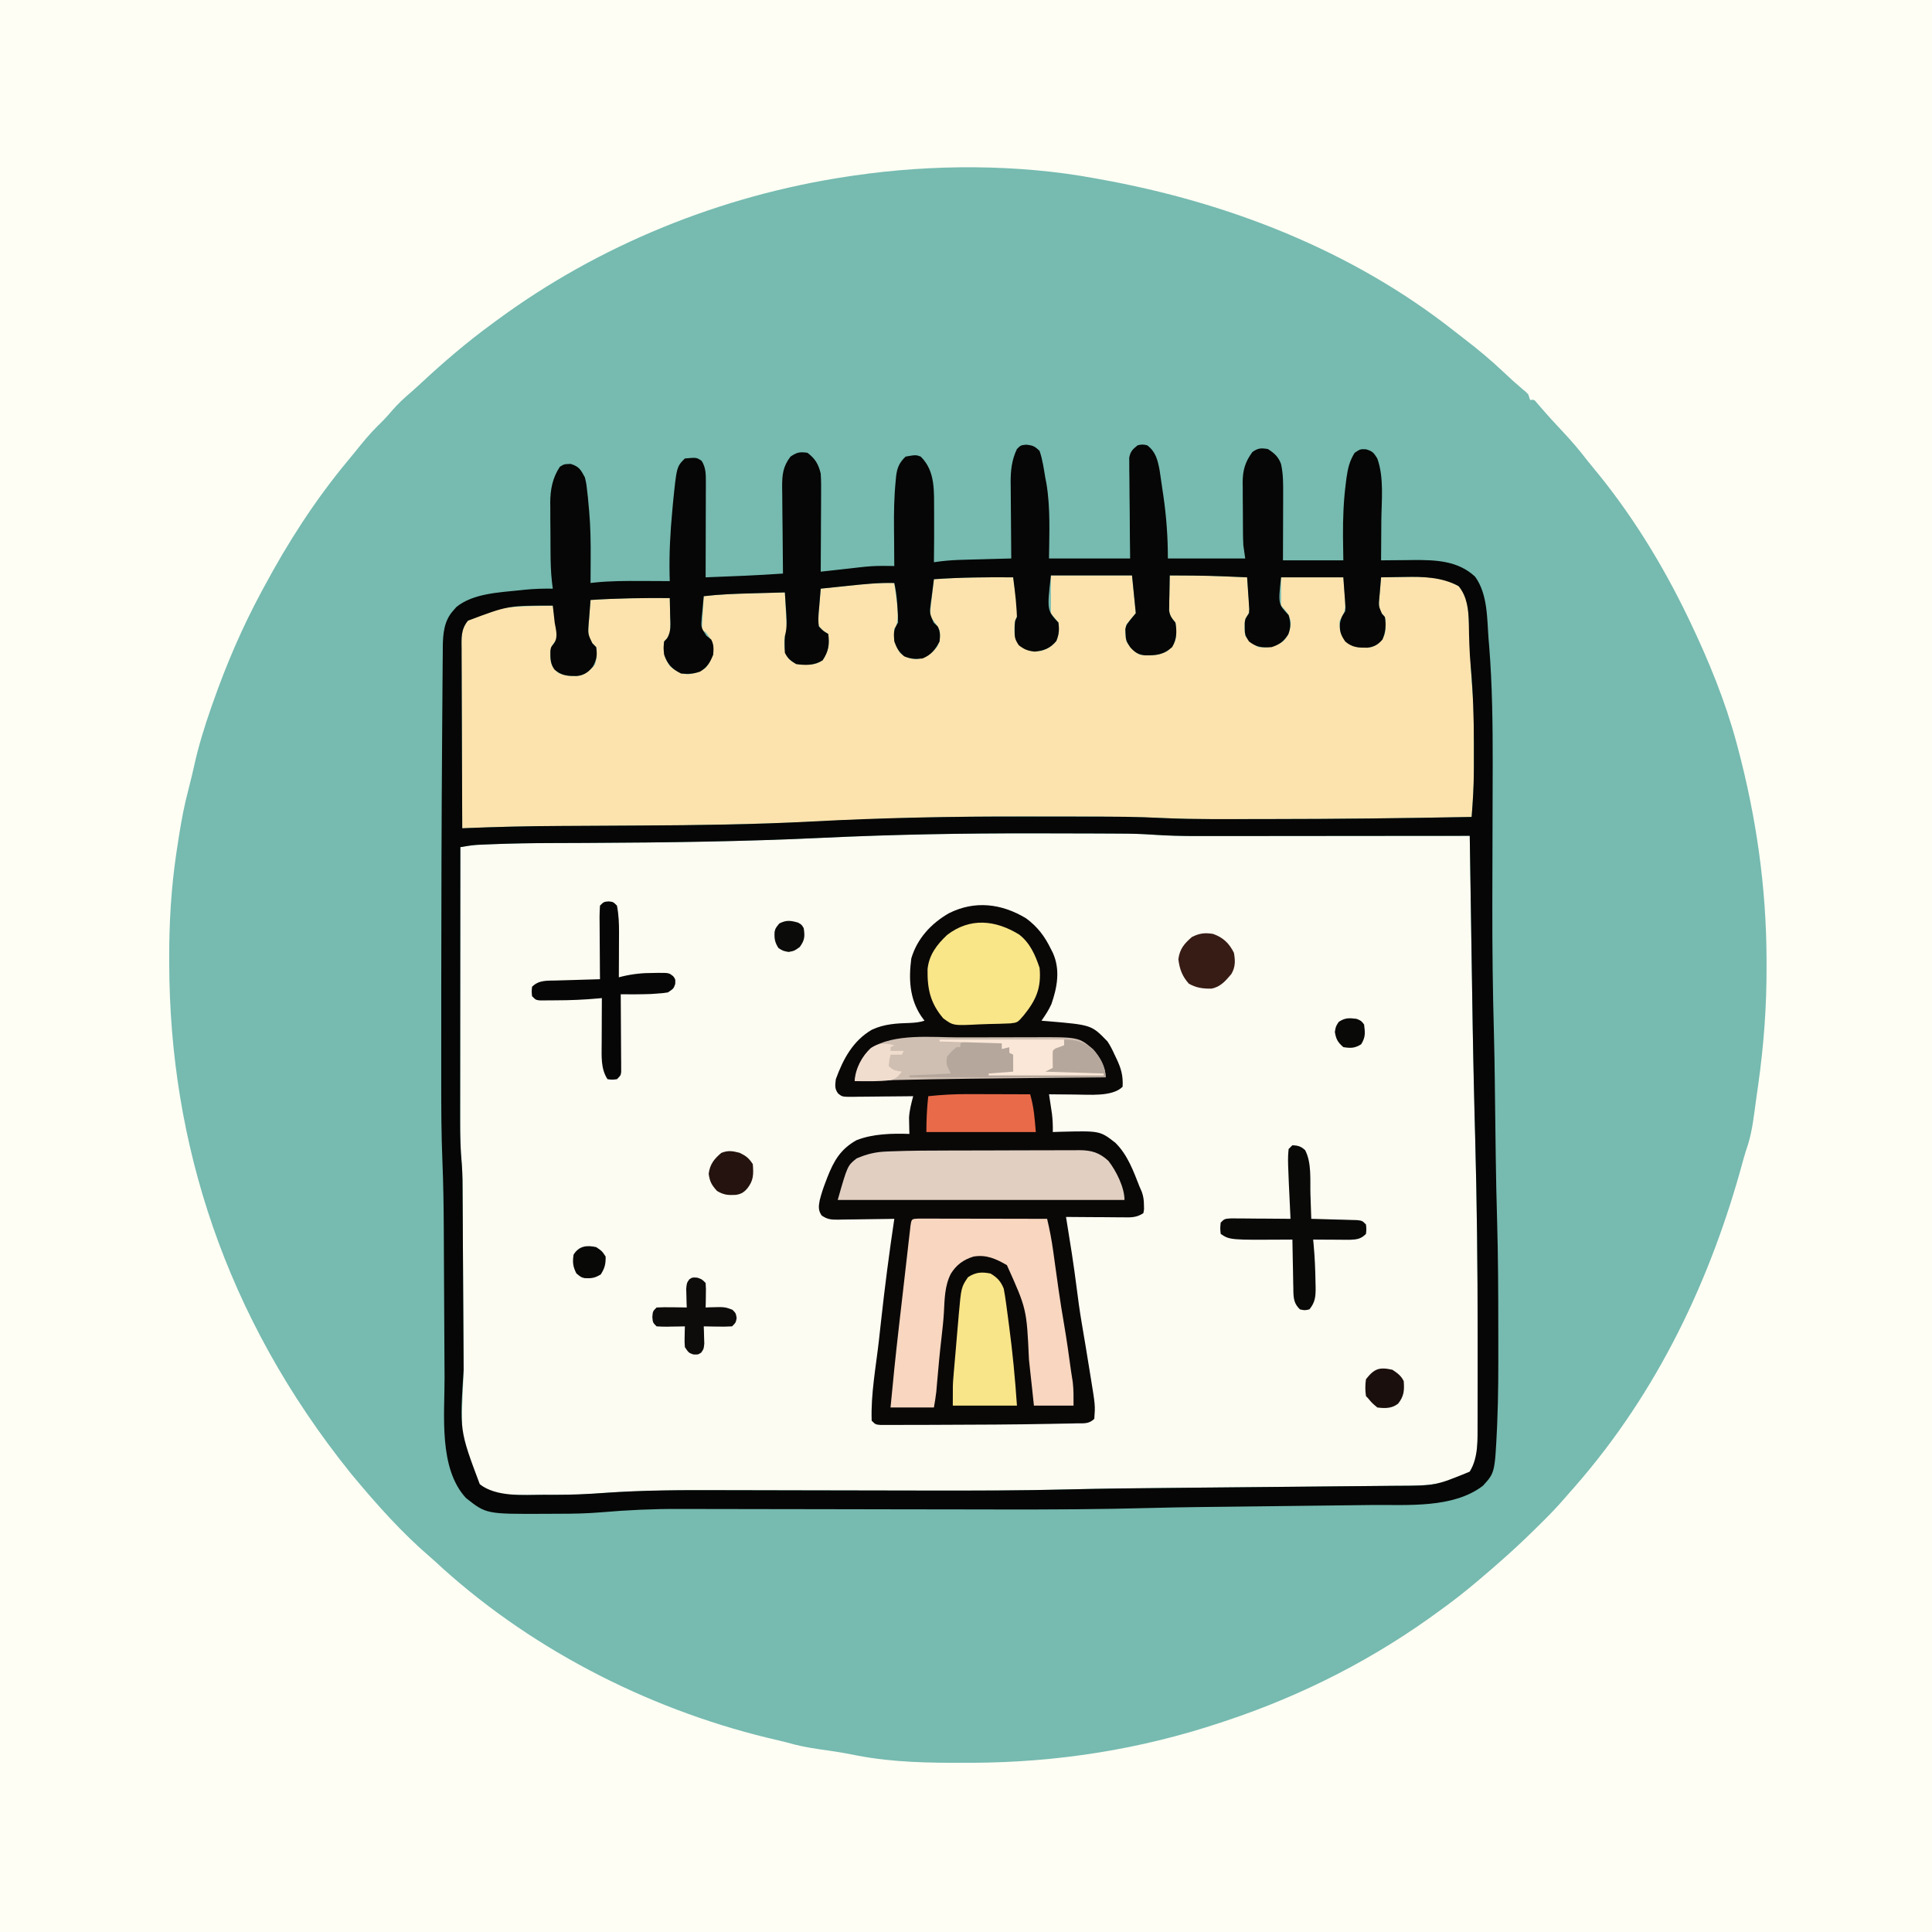
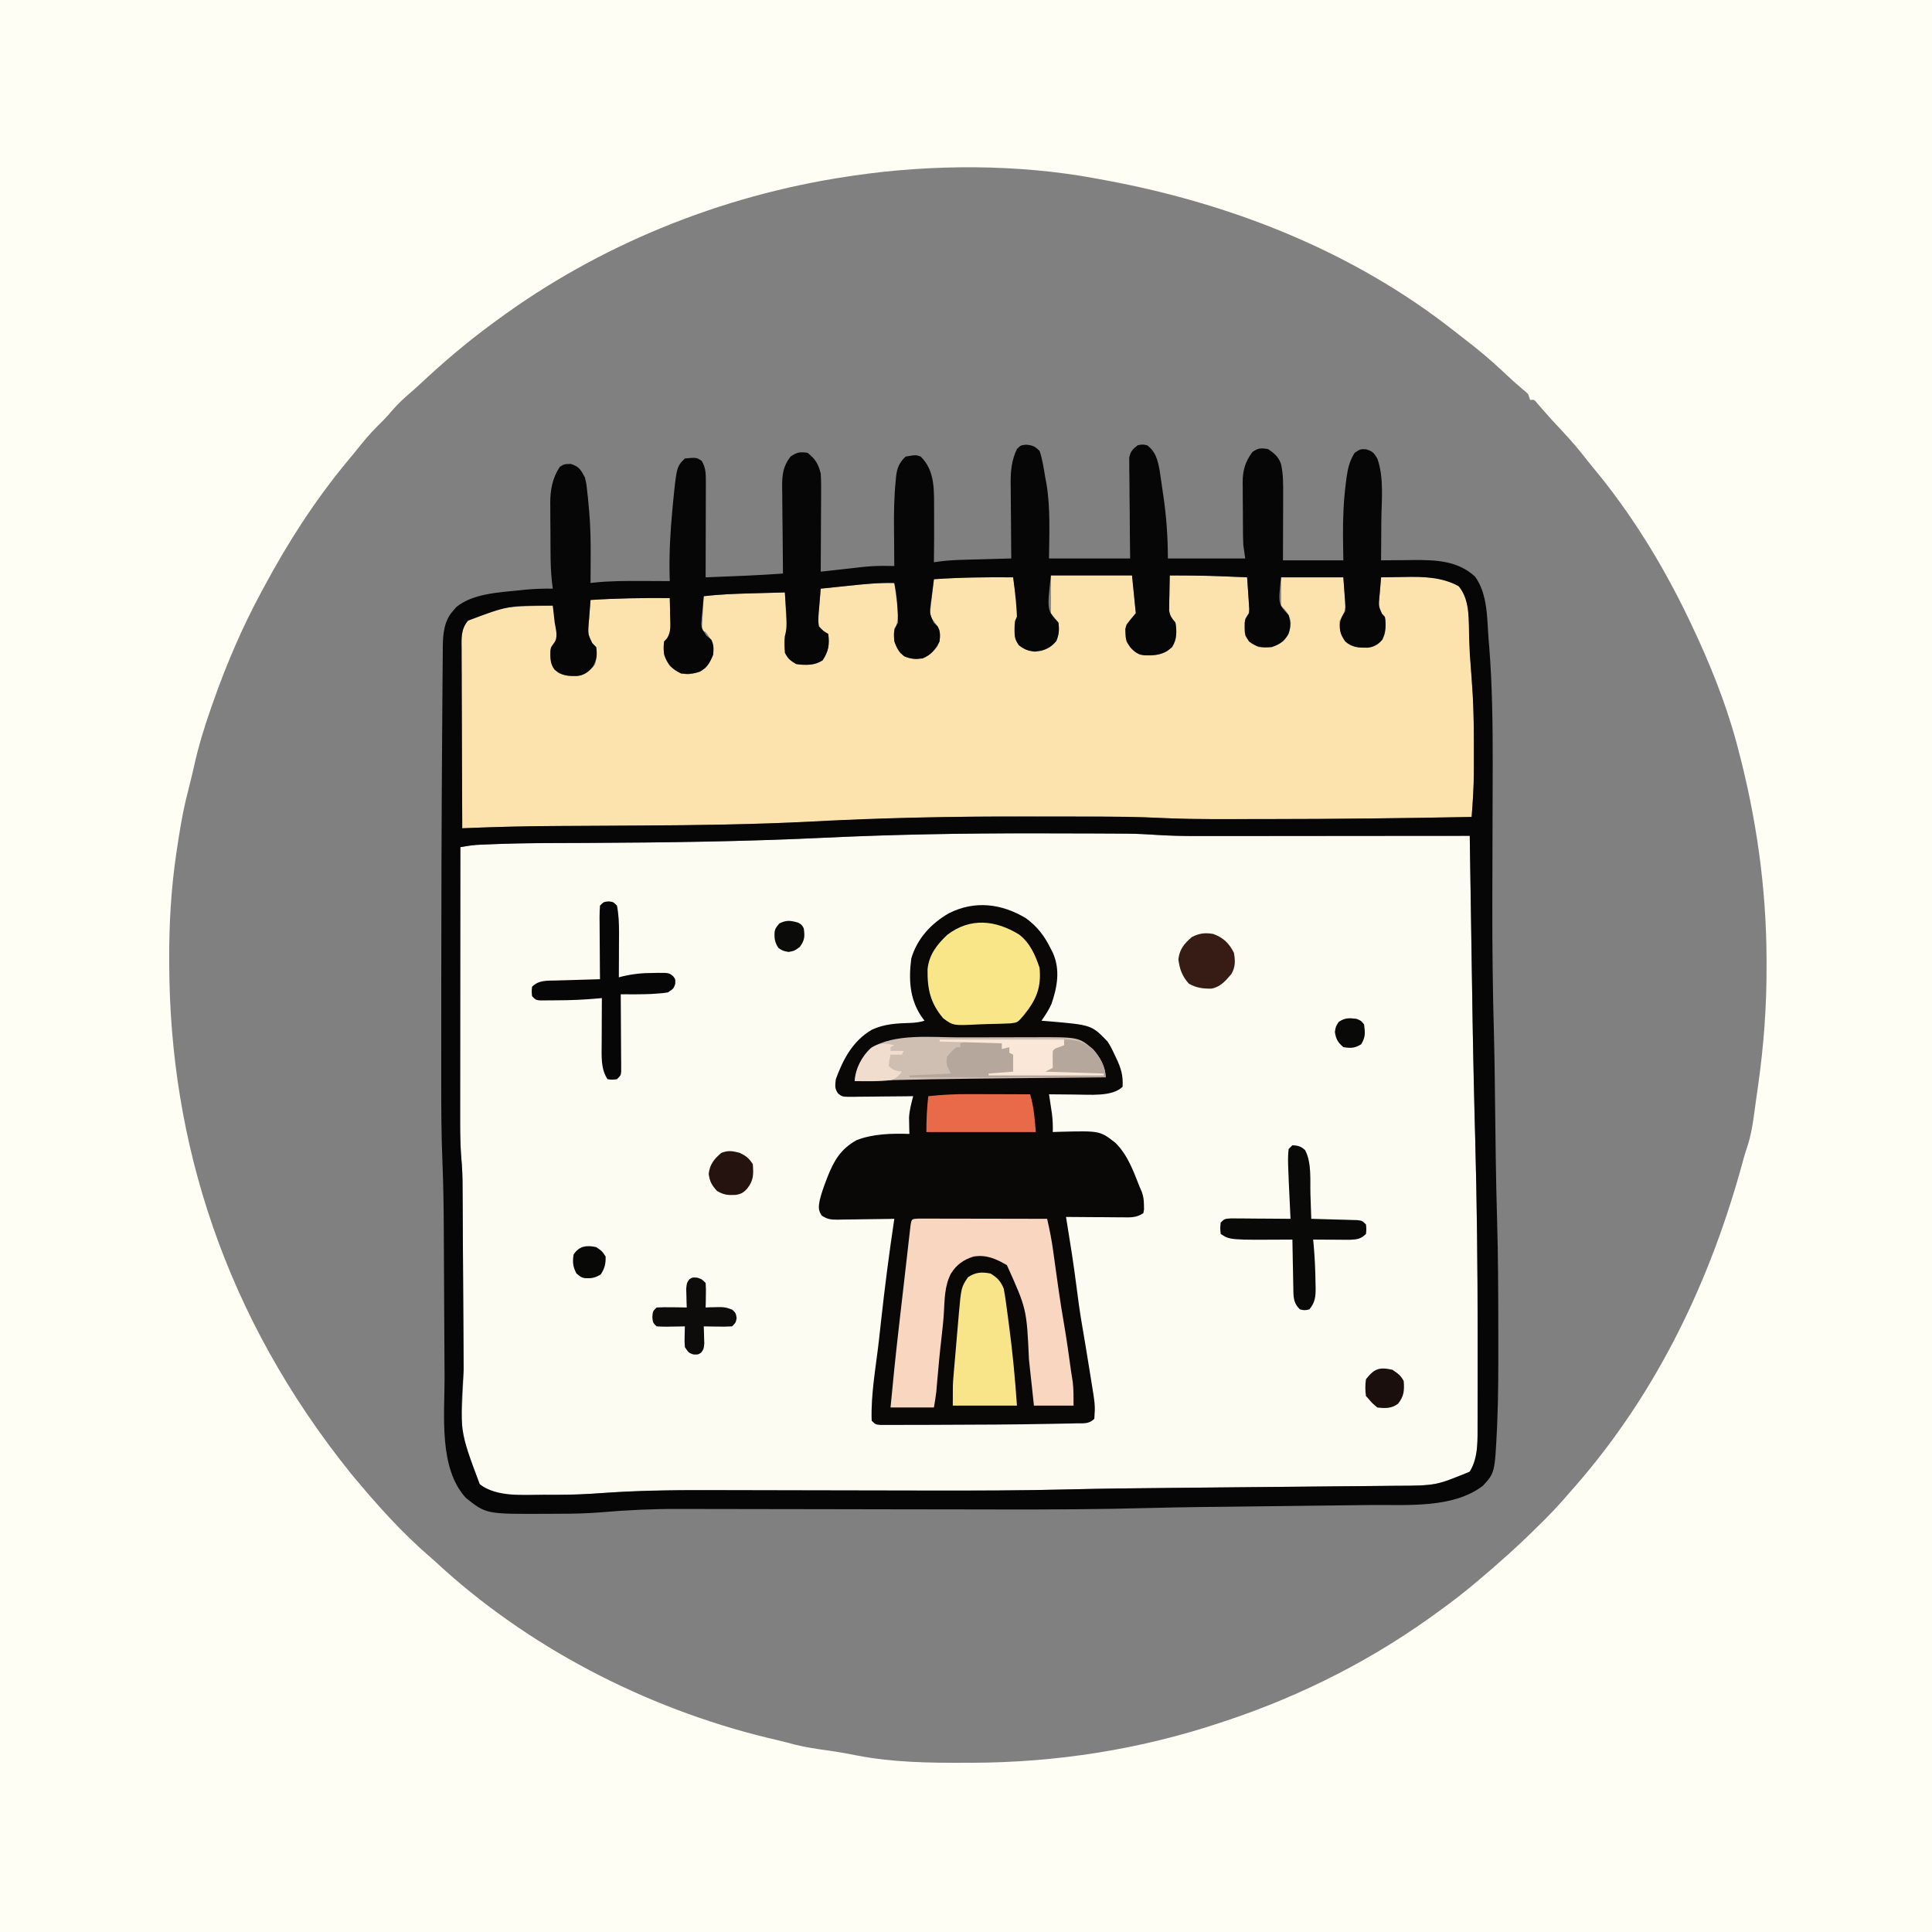
<svg xmlns="http://www.w3.org/2000/svg" version="1.1" width="1024" height="1024">
  <rect width="100%" height="100%" fill="#808080" stroke="none" />
-   <path d="M0 0 C337.92 0 675.84 0 1024 0 C1024 337.92 1024 675.84 1024 1024 C686.08 1024 348.16 1024 0 1024 C0 686.08 0 348.16 0 0 Z " fill="#76BAB0" transform="translate(0,0)" />
  <path d="M0 0 C337.92 0 675.84 0 1024 0 C1024 337.92 1024 675.84 1024 1024 C686.08 1024 348.16 1024 0 1024 C0 686.08 0 348.16 0 0 Z M453 93 C451.78 93.18 450.56 93.35 449.3 93.54 C382.33 103.58 317.52 129.71 263 170 C262.36 170.46 261.73 170.93 261.08 171.41 C247.63 181.23 235.14 191.89 222.97 203.25 C220.41 205.64 217.78 207.95 215.12 210.25 C211.69 213.28 208.69 216.51 205.74 220.01 C203.95 222.05 202.07 223.93 200.12 225.81 C195.83 230.06 192.08 234.65 188.32 239.37 C186.88 241.15 185.42 242.91 183.96 244.66 C166.93 265.21 152.6 287.49 140 311 C139.27 312.35 139.27 312.35 138.53 313.72 C128.36 332.59 120.11 351.8 113 372 C112.7 372.86 112.39 373.72 112.08 374.6 C108.43 385.03 105.2 395.41 102.83 406.21 C102.1 409.56 101.29 412.87 100.44 416.19 C99.95 418.12 99.48 420.06 99 422 C98.77 422.96 98.53 423.91 98.29 424.9 C96.45 432.9 95.16 440.95 93.94 449.06 C93.78 450.12 93.61 451.18 93.45 452.26 C90.71 470.87 89.62 489.27 89.69 508.06 C89.69 509.15 89.69 510.24 89.7 511.35 C90.02 604.99 118.82 697.52 186 781 C186.49 781.59 186.98 782.18 187.48 782.78 C199.91 797.7 213.14 812.51 227.89 825.17 C230.18 827.15 232.4 829.2 234.62 831.25 C284.36 876.05 347.72 907.68 412.76 922.48 C415.55 923.13 418.3 923.88 421.06 924.62 C427.1 926.16 433.22 927 439.38 927.87 C444.57 928.61 449.68 929.51 454.81 930.56 C473.49 934.12 492.54 934.38 511.5 934.31 C512.64 934.31 513.77 934.31 514.94 934.31 C560.03 934.17 604.19 927.28 647 913 C648.11 912.63 648.11 912.63 649.24 912.26 C690.52 898.58 729.03 878.91 764 853 C765.01 852.27 766.02 851.53 767.06 850.77 C774.67 845.17 781.86 839.17 789 833 C789.72 832.38 790.44 831.77 791.18 831.13 C793.13 829.44 795.07 827.72 797 826 C797.85 825.24 798.71 824.48 799.59 823.69 C805.65 818.22 811.53 812.58 817.31 806.81 C817.97 806.16 818.63 805.51 819.3 804.83 C823.74 800.39 827.91 795.76 832 791 C832.96 789.91 833.92 788.81 834.89 787.72 C878.55 737.74 906.98 678.02 924.08 614.29 C924.83 611.6 925.67 608.98 926.56 606.34 C928.82 598.91 929.62 591.12 930.68 583.45 C931.06 580.73 931.45 578.01 931.84 575.29 C934.84 554.17 936.38 533.46 936.31 512.12 C936.31 510.96 936.31 509.8 936.31 508.6 C936.19 470.19 930.87 433.12 921 396 C920.77 395.15 920.55 394.3 920.31 393.42 C914.39 371.56 905.73 350.42 896 330 C895.61 329.18 895.22 328.36 894.81 327.51 C881.17 299.13 864.35 271.77 844.14 247.57 C842.1 245.12 840.14 242.63 838.19 240.12 C834.04 234.91 829.53 230.07 824.98 225.21 C823.05 223.15 821.16 221.07 819.3 218.95 C818.1 217.58 818.1 217.58 816.88 216.19 C815.82 214.97 815.82 214.97 814.74 213.73 C813.17 211.77 813.17 211.77 811 212 C810.67 211.01 810.34 210.02 810 209 C808.61 207.56 808.61 207.56 806.81 206.12 C803.49 203.32 800.3 200.41 797.14 197.42 C790.3 190.95 783.19 185 775.7 179.3 C774.04 178.03 772.4 176.74 770.76 175.45 C716.38 132.6 650.62 107.12 583 95 C582.16 94.84 581.32 94.69 580.46 94.53 C539.48 86.93 494.17 87.01 453 93 Z " fill="#FEFEF4" transform="translate(0,0)" />
  <path d="M0 0 C1.29 0 2.58 0 3.91 0 C12.48 0.01 21.06 0.04 29.64 0.07 C30.74 0.08 31.83 0.08 32.97 0.09 C36.09 0.1 39.21 0.12 42.33 0.14 C43.65 0.14 43.65 0.14 45 0.14 C50.34 0.19 55.65 0.45 60.98 0.82 C69.2 1.37 77.4 1.45 85.63 1.43 C87.19 1.43 88.75 1.43 90.31 1.43 C94.49 1.43 98.66 1.42 102.84 1.41 C107.23 1.41 111.61 1.41 116 1.41 C124.28 1.4 132.56 1.39 140.84 1.38 C150.27 1.37 159.71 1.37 169.15 1.36 C188.53 1.35 207.92 1.33 227.31 1.31 C227.33 2.16 227.33 2.16 227.34 3.02 C227.58 19.33 227.83 35.64 228.09 51.95 C228.14 55.56 228.2 59.16 228.25 62.76 C228.91 106.33 228.91 106.33 229.89 149.89 C229.91 150.77 229.94 151.64 229.96 152.54 C230.05 155.96 230.14 159.39 230.24 162.81 C231.19 198 231.5 233.17 231.5 268.37 C231.5 270.87 231.5 273.36 231.5 275.86 C231.5 282.94 231.5 290.03 231.49 297.11 C231.48 299.28 231.48 301.44 231.48 303.61 C231.48 306.59 231.47 309.57 231.46 312.56 C231.46 313.85 231.46 313.85 231.46 315.17 C231.37 331.63 231.37 331.63 227.31 338.31 C216.17 346.18 199.86 345.77 186.68 345.82 C185.09 345.84 183.49 345.86 181.9 345.88 C177.6 345.93 173.3 345.96 169.01 345.99 C164.44 346.02 159.88 346.07 155.31 346.12 C146.63 346.21 137.95 346.29 129.27 346.36 C116.74 346.47 104.21 346.59 91.67 346.72 C90.74 346.73 89.81 346.73 88.84 346.74 C86.97 346.76 85.09 346.78 83.22 346.8 C77.6 346.86 71.99 346.91 66.37 346.96 C48.15 347.13 29.92 347.34 11.7 347.8 C-13.09 348.43 -37.87 348.37 -62.66 348.34 C-64.22 348.34 -64.22 348.34 -65.81 348.34 C-86.4 348.31 -106.98 348.27 -127.56 348.22 C-137.3 348.19 -147.05 348.17 -156.79 348.16 C-161.89 348.16 -166.99 348.15 -172.09 348.13 C-194.32 348.05 -216.35 348.44 -238.53 350.1 C-245.37 350.56 -252.23 350.65 -259.09 350.63 C-261.32 350.62 -263.55 350.65 -265.78 350.67 C-291.48 350.79 -291.48 350.79 -299.49 342.91 C-310.49 328.26 -305.88 299.6 -305.96 282.33 C-305.98 278.71 -306 275.1 -306.02 271.48 C-306.09 261.54 -306.15 251.61 -306.2 241.67 C-306.25 232.53 -306.3 223.4 -306.37 214.26 C-306.39 209.98 -306.42 205.7 -306.44 201.42 C-306.45 199.4 -306.46 197.37 -306.47 195.35 C-306.49 192.9 -306.5 190.44 -306.51 187.99 C-306.55 182.79 -306.7 177.66 -307.19 172.48 C-307.86 165.11 -307.82 157.75 -307.8 150.35 C-307.8 148.79 -307.8 147.22 -307.8 145.65 C-307.8 141.43 -307.8 137.21 -307.79 132.99 C-307.78 128.56 -307.78 124.14 -307.78 119.72 C-307.78 111.36 -307.77 102.99 -307.76 94.63 C-307.75 85.11 -307.74 75.58 -307.74 66.05 C-307.73 46.47 -307.71 26.89 -307.69 7.31 C-304.01 6.65 -300.43 6.16 -296.7 6 C-295.76 5.96 -294.82 5.92 -293.85 5.88 C-292.85 5.84 -291.85 5.8 -290.81 5.76 C-289.22 5.7 -289.22 5.7 -287.6 5.63 C-277.36 5.25 -267.12 5.16 -256.86 5.14 C-251.15 5.13 -245.44 5.1 -239.73 5.07 C-238.53 5.07 -237.33 5.06 -236.09 5.06 C-195.11 4.86 -154.24 4.2 -113.31 2.25 C-75.53 0.45 -37.81 -0.05 0 0 Z " fill="#FCFCF2" transform="translate(551.688,441.688)" />
  <path d="M0 0 C14.19 0 28.38 0 43 0 C43.66 6.6 44.32 13.2 45 20 C43.35 21.98 41.7 23.96 40 26 C39.18 29.11 39.36 31.86 40 35 C42.06 38.34 43.74 39.83 47 42 C52.33 42.72 56.74 42.64 61.56 40.19 C64.17 37.85 65.84 36.21 66.3 32.66 C66.3 31.8 66.31 30.95 66.31 30.06 C66.33 29.21 66.35 28.35 66.36 27.47 C66.21 24.93 66.21 24.93 64.5 23.16 C62.68 20.54 62.65 19.17 62.71 16.02 C62.72 15.08 62.73 14.15 62.74 13.18 C62.76 12.22 62.79 11.25 62.81 10.25 C62.83 9.27 62.84 8.28 62.85 7.27 C62.89 4.85 62.94 2.42 63 0 C76.68 -0.2 90.33 0.42 104 1 C104.23 4.1 104.43 7.21 104.62 10.31 C104.69 11.19 104.75 12.07 104.82 12.98 C104.9 14.25 104.9 14.25 104.98 15.55 C105.03 16.33 105.08 17.11 105.14 17.92 C105 20 105 20 103 23 C102.45 26.07 102.46 28.93 103 32 C105.18 34.76 106.87 36.44 110 38 C115.24 38.4 118.55 37.83 123 35 C126.02 32.19 126.74 29.12 127.14 25.04 C126.88 21.27 124.6 18.6 122 16 C122 11.05 122 6.1 122 1 C132.89 1 143.78 1 155 1 C155.23 3.87 155.45 6.73 155.69 9.69 C155.81 11.03 155.81 11.03 155.93 12.4 C156.26 17.31 155.91 19.85 153 24 C153 29.09 153.17 31 156.44 34.94 C160.87 38.51 164.44 38.54 170 38 C173.9 36.34 175.42 34.86 177 31 C177.35 28.78 177.35 28.78 177.31 26.5 C177.33 25.75 177.35 24.99 177.36 24.22 C177.19 21.9 177.19 21.9 175.46 20.27 C173.17 16.72 173.93 13.34 174.31 9.25 C174.4 8.06 174.4 8.06 174.5 6.85 C174.65 4.9 174.82 2.95 175 1 C179.08 0.91 183.17 0.86 187.25 0.81 C188.96 0.77 188.96 0.77 190.7 0.74 C199.35 0.66 209.32 0.94 216.62 6.19 C221.33 11.76 221.33 19.09 221.6 26.11 C221.64 26.96 221.68 27.81 221.72 28.68 C221.84 31.37 221.95 34.06 222.06 36.75 C222.22 40.29 222.38 43.82 222.54 47.36 C222.57 48.22 222.61 49.08 222.65 49.96 C222.84 54.28 223.12 58.57 223.55 62.87 C224.32 71.34 224.15 79.86 224.13 88.36 C224.13 91.36 224.13 94.36 224.14 97.36 C224.14 99.31 224.13 101.26 224.13 103.21 C224.13 104.09 224.14 104.96 224.14 105.86 C224.11 113.27 223.59 120.62 223 128 C186.41 128.69 149.83 129.11 113.23 129.12 C110.53 129.12 107.84 129.13 105.14 129.13 C73.13 129.18 73.13 129.18 57.71 128.51 C35.88 127.59 14.03 127.71 -7.81 127.69 C-9.02 127.69 -10.22 127.68 -11.46 127.68 C-46.56 127.63 -81.52 128.33 -116.57 130.08 C-158.71 132.18 -200.81 132.58 -242.99 132.76 C-244.26 132.77 -245.53 132.77 -246.84 132.78 C-252.78 132.8 -258.71 132.83 -264.65 132.84 C-280.45 132.88 -296.21 133.35 -312 134 C-312.07 120.4 -312.12 106.79 -312.16 93.19 C-312.17 86.87 -312.19 80.55 -312.23 74.24 C-312.26 68.14 -312.28 62.05 -312.28 55.95 C-312.29 53.63 -312.3 51.3 -312.32 48.97 C-312.34 45.72 -312.34 42.46 -312.34 39.21 C-312.35 38.24 -312.36 37.28 -312.37 36.29 C-312.35 31.37 -312.24 27.98 -309 24 C-298.11 15.4 -277.21 16.49 -264 16 C-263.66 18.06 -263.33 20.12 -263 22.19 C-262.81 23.34 -262.63 24.48 -262.44 25.67 C-262.06 28.52 -261.8 31.13 -262 34 C-262.5 34.6 -262.99 35.2 -263.5 35.81 C-265.75 39.09 -265.45 42.14 -265 46 C-264.14 48.88 -263.23 49.8 -260.94 51.75 C-256.87 53.48 -253.36 53.7 -249 53 C-245.81 51.38 -243.78 50.03 -241.62 47.19 C-240.7 43.94 -240.65 41.36 -241 38 C-241.67 37.31 -242.35 36.63 -243.04 35.92 C-245.97 31.56 -245.2 27.77 -244.75 22.69 C-244.68 21.76 -244.62 20.82 -244.55 19.87 C-244.39 17.57 -244.2 15.29 -244 13 C-229.99 12.08 -216.04 11.88 -202 12 C-201.91 15.08 -201.86 18.17 -201.81 21.25 C-201.79 22.12 -201.76 23 -201.74 23.89 C-201.65 31.45 -201.65 31.45 -205 35 C-205.58 40.2 -204.91 43.64 -202 48 C-198.76 50.8 -196.77 51.9 -192.5 52.44 C-188.62 51.95 -186.26 51.15 -183 49 C-181.16 46.54 -181.16 46.54 -180 44 C-179.67 43.34 -179.34 42.68 -179 42 C-178.4 36.73 -179.75 34.12 -183 30 C-183.66 29.67 -184.32 29.34 -185 29 C-184.67 23.06 -184.34 17.12 -184 11 C-174.97 9.93 -165.95 9.68 -156.88 9.44 C-155.33 9.39 -153.79 9.35 -152.24 9.31 C-148.49 9.2 -144.75 9.1 -141 9 C-140.8 12.65 -140.62 16.29 -140.44 19.94 C-140.38 20.98 -140.33 22.02 -140.27 23.09 C-140.22 24.08 -140.17 25.07 -140.12 26.09 C-140.07 27.01 -140.03 27.92 -139.98 28.87 C-140 31 -140 31 -141 32 C-141.58 36.62 -141.62 40 -139.12 44 C-136.02 46.92 -134.29 47.16 -130.12 47.19 C-129.26 47.2 -128.4 47.22 -127.51 47.23 C-124.82 46.98 -123.26 46.46 -121 45 C-117.82 40.22 -117.28 36.56 -118 31 C-118.84 30.47 -119.68 29.94 -120.54 29.4 C-123 27 -123 27 -123.32 24.81 C-123.27 22.1 -123.07 19.45 -122.81 16.75 C-122.71 15.35 -122.71 15.35 -122.6 13.91 C-122.42 11.61 -122.22 9.3 -122 7 C-117.89 6.57 -113.79 6.14 -109.68 5.72 C-108.28 5.57 -106.89 5.43 -105.5 5.28 C-97.98 4.49 -90.57 3.8 -83 4 C-82.64 6.71 -82.28 9.42 -81.94 12.12 C-81.83 12.89 -81.73 13.65 -81.62 14.43 C-81.07 18.85 -80.91 22.62 -82 27 C-82.33 27.33 -82.66 27.66 -83 28 C-83.41 33.22 -82.9 36.61 -80 41 C-77.11 43.41 -75.31 43.96 -71.56 44.44 C-66.32 43.79 -63.37 41.73 -60.12 37.62 C-58.74 34.4 -58.5 32.48 -59 29 C-60.85 25.76 -60.85 25.76 -63 23 C-64.23 20.54 -63.97 19.36 -63.66 16.65 C-63.57 15.8 -63.47 14.95 -63.38 14.07 C-63.27 13.18 -63.17 12.29 -63.06 11.38 C-62.96 10.48 -62.86 9.58 -62.76 8.66 C-62.51 6.44 -62.26 4.22 -62 2 C-47.99 1.01 -34.04 0.88 -20 1 C-19.66 3.37 -19.33 5.75 -19 8.12 C-18.86 9.12 -18.86 9.12 -18.71 10.14 C-17.28 20.56 -17.28 20.56 -19 24 C-19.65 29.21 -19.92 32.82 -16.62 37.06 C-12.49 40.12 -10.18 40.35 -5 40 C-1.48 38.71 0.48 37.63 2.88 34.75 C4.32 31.21 4.47 28.8 4 25 C2.02 22.52 2.02 22.52 0 20 C0 13.4 0 6.8 0 0 Z " fill="#FCE3AE" transform="translate(557,305)" />
  <path d="M0 0 C3.56 0.36 4.6 0.84 7.12 3.31 C8.69 7.84 9.33 12.59 10.12 17.31 C10.33 18.39 10.54 19.47 10.75 20.59 C12.94 33.72 12.25 47.05 12.12 60.31 C26.32 60.31 40.5 60.31 55.12 60.31 C55.08 56.32 55.03 52.32 54.98 48.2 C54.95 44.34 54.93 40.47 54.91 36.61 C54.89 33.92 54.86 31.23 54.82 28.54 C54.77 24.68 54.75 20.82 54.73 16.95 C54.71 15.75 54.69 14.54 54.67 13.3 C54.67 12.18 54.67 11.06 54.67 9.91 C54.66 8.92 54.65 7.94 54.64 6.92 C55.26 3.57 56.49 2.4 59.12 0.31 C61.62 -0.19 61.62 -0.19 64.12 0.31 C68.62 3.65 69.66 7.95 70.7 13.28 C70.85 14.31 71 15.33 71.16 16.38 C71.33 17.53 71.5 18.67 71.67 19.85 C71.84 21.03 72.01 22.22 72.19 23.44 C72.36 24.6 72.53 25.76 72.71 26.95 C74.35 38.19 75.12 48.93 75.12 60.31 C88.65 60.31 102.18 60.31 116.12 60.31 C115.8 58 115.46 55.69 115.12 53.31 C115.04 51.86 114.98 50.41 114.96 48.96 C114.95 48.18 114.94 47.4 114.93 46.6 C114.93 45.38 114.93 45.38 114.92 44.12 C114.92 43.26 114.91 42.4 114.9 41.51 C114.9 39.7 114.89 37.89 114.88 36.08 C114.88 33.32 114.84 30.56 114.81 27.8 C114.81 26.04 114.8 24.27 114.8 22.5 C114.78 21.68 114.77 20.87 114.76 20.02 C114.78 13.65 116.06 9.08 119.94 3.88 C122.92 1.75 124.53 1.73 128.12 2.31 C131.55 4.49 133.77 6.47 135.12 10.31 C136.32 15.79 136.25 21.16 136.22 26.74 C136.22 28.23 136.22 28.23 136.22 29.74 C136.21 32.89 136.2 36.04 136.19 39.19 C136.18 41.33 136.18 43.47 136.17 45.61 C136.16 50.84 136.14 56.08 136.12 61.31 C146.68 61.31 157.25 61.31 168.12 61.31 C168.03 55.09 168.03 55.09 167.94 48.75 C167.88 39.23 168.21 29.88 169.44 20.44 C169.56 19.5 169.67 18.56 169.79 17.6 C170.5 12.67 171.41 8.59 174.12 4.31 C177.12 2.31 177.12 2.31 180.12 2.44 C183.65 3.47 184.22 4.27 186.12 7.31 C189.8 17.51 188.34 29.84 188.25 40.5 C188.24 42.52 188.23 44.54 188.22 46.56 C188.2 51.48 188.17 56.4 188.12 61.31 C188.92 61.3 189.71 61.29 190.52 61.28 C194.16 61.24 197.8 61.21 201.44 61.19 C202.68 61.17 203.92 61.15 205.21 61.14 C217.1 61.07 228.86 61.46 237.94 69.94 C244.73 79.24 244.26 92.29 245.12 103.31 C245.21 104.34 245.3 105.37 245.39 106.44 C247.1 127.66 247.31 148.87 247.29 170.15 C247.28 171.23 247.28 171.23 247.28 172.34 C247.27 182.11 247.24 191.88 247.2 201.66 C247.16 214.46 247.12 227.27 247.1 240.07 C247.1 241.54 247.1 243.01 247.09 244.48 C247.05 267.04 247.31 289.56 247.94 312.11 C248.18 320.77 248.3 329.44 248.41 338.1 C248.42 339.21 248.42 339.21 248.43 340.35 C248.48 344.04 248.53 347.73 248.57 351.42 C248.67 359.31 248.77 367.2 248.87 375.09 C248.88 375.86 248.89 376.63 248.9 377.43 C249.05 388.66 249.29 399.89 249.62 411.12 C250.18 430.29 250.23 449.45 250.25 468.62 C250.25 470.96 250.25 473.3 250.26 475.64 C250.28 489.89 250.29 504.13 249.69 518.37 C249.65 519.25 249.62 520.14 249.58 521.05 C248.41 544.92 248.41 544.92 242.09 551.81 C226.39 563.84 202.15 561.83 183.56 561.99 C179.95 562.02 176.35 562.07 172.75 562.12 C165.9 562.21 159.05 562.29 152.21 562.36 C142.31 562.47 132.42 562.59 122.53 562.72 C121.03 562.74 119.53 562.76 118.03 562.77 C116.93 562.79 116.93 562.79 115.8 562.8 C111.58 562.86 107.36 562.9 103.14 562.95 C99.8 562.99 96.47 563.02 93.13 563.06 C92.46 563.07 91.79 563.08 91.1 563.09 C82.88 563.19 74.66 563.34 66.44 563.56 C39.39 564.29 12.36 564.42 -14.7 564.36 C-22.42 564.34 -30.14 564.33 -37.86 564.32 C-48.7 564.31 -59.54 564.3 -70.38 564.28 C-71.4 564.28 -71.4 564.28 -72.44 564.27 C-80.05 564.26 -87.66 564.25 -95.27 564.23 C-95.96 564.23 -96.64 564.23 -97.35 564.23 C-98.74 564.23 -100.13 564.22 -101.51 564.22 C-102.2 564.22 -102.88 564.22 -103.59 564.22 C-104.28 564.22 -104.96 564.21 -105.67 564.21 C-117.16 564.19 -128.65 564.17 -140.15 564.16 C-147.79 564.16 -155.44 564.14 -163.08 564.12 C-167.85 564.11 -172.62 564.11 -177.4 564.1 C-179.58 564.1 -181.76 564.1 -183.94 564.09 C-197.72 564.03 -211.31 564.66 -225.04 565.85 C-232.72 566.5 -240.38 566.65 -248.08 566.63 C-250.41 566.62 -252.73 566.65 -255.05 566.67 C-286.14 566.8 -286.14 566.8 -296.88 558.31 C-311.46 542.54 -308.19 514.26 -308.25 494.53 C-308.26 491.07 -308.28 487.62 -308.31 484.17 C-308.35 477.62 -308.38 471.08 -308.41 464.53 C-308.46 452.87 -308.52 441.22 -308.59 429.56 C-308.62 424.85 -308.64 420.14 -308.66 415.43 C-308.72 403.57 -308.89 391.73 -309.38 379.88 C-309.97 365.7 -310.02 351.53 -310.01 337.33 C-310.01 334.4 -310.01 331.46 -310.01 328.52 C-310.02 319.81 -310.01 311.09 -310 302.37 C-310 297.42 -310 292.47 -310 287.51 C-309.97 242.94 -309.86 198.37 -309.53 153.8 C-309.5 150.01 -309.48 146.21 -309.45 142.42 C-309.42 136.51 -309.37 130.61 -309.32 124.71 C-309.3 122.57 -309.28 120.43 -309.27 118.29 C-309.25 115.39 -309.23 112.49 -309.19 109.6 C-309.19 108.76 -309.19 107.93 -309.19 107.08 C-309.09 100.17 -308.51 93.33 -303.69 88 C-303.14 87.36 -302.59 86.73 -302.02 86.07 C-293.11 78.75 -279.04 78.32 -267.94 77.12 C-267.16 77.04 -266.38 76.96 -265.57 76.87 C-260.65 76.38 -255.82 76.24 -250.88 76.31 C-251.12 74.4 -251.12 74.4 -251.36 72.45 C-251.93 67.33 -252.05 62.27 -252.08 57.12 C-252.08 56.18 -252.09 55.24 -252.1 54.27 C-252.1 52.29 -252.11 50.31 -252.12 48.33 C-252.12 45.32 -252.16 42.31 -252.19 39.3 C-252.19 37.37 -252.2 35.43 -252.2 33.5 C-252.22 32.61 -252.23 31.72 -252.24 30.81 C-252.22 23.83 -251.05 17.57 -247.12 11.69 C-244.88 10.31 -244.88 10.31 -241.38 10.19 C-236.86 11.64 -236.13 13.21 -233.88 17.31 C-233.08 20.72 -233.08 20.72 -232.69 24.38 C-232.55 25.56 -232.41 26.75 -232.27 27.97 C-232.13 29.42 -232 30.87 -231.88 32.31 C-231.79 33.26 -231.7 34.21 -231.61 35.19 C-230.88 43.51 -230.76 51.77 -230.81 60.12 C-230.82 61.4 -230.82 62.68 -230.83 63.99 C-230.84 67.1 -230.85 70.21 -230.88 73.31 C-230.27 73.24 -229.66 73.17 -229.04 73.1 C-220.58 72.2 -212.18 72.2 -203.69 72.25 C-202.24 72.26 -200.8 72.26 -199.36 72.26 C-195.86 72.27 -192.37 72.29 -188.88 72.31 C-188.91 71.16 -188.94 70 -188.98 68.81 C-189.21 57.53 -188.62 46.41 -187.56 35.19 C-187.39 33.23 -187.39 33.23 -187.21 31.24 C-185.25 11.68 -185.25 11.68 -180.88 7.31 C-174.72 6.75 -174.72 6.75 -172 8.56 C-169.71 12.13 -169.75 15.76 -169.76 19.91 C-169.76 21.03 -169.76 22.15 -169.76 23.3 C-169.77 24.51 -169.77 25.71 -169.78 26.95 C-169.78 28.81 -169.78 28.81 -169.78 30.7 C-169.79 33.98 -169.8 37.27 -169.81 40.55 C-169.82 43.9 -169.82 47.25 -169.83 50.6 C-169.84 57.17 -169.85 63.74 -169.88 70.31 C-156.2 69.8 -142.53 69.27 -128.88 68.31 C-128.88 67.64 -128.89 66.97 -128.9 66.27 C-128.99 59.25 -129.05 52.22 -129.09 45.2 C-129.11 42.58 -129.14 39.96 -129.18 37.34 C-129.23 33.57 -129.25 29.8 -129.27 26.03 C-129.29 24.86 -129.31 23.69 -129.33 22.49 C-129.33 15.87 -128.94 11.64 -124.88 6.31 C-121.36 3.97 -120.02 3.73 -115.88 4.31 C-111.72 7.53 -110.11 10.27 -108.88 15.31 C-108.61 19.3 -108.64 23.28 -108.68 27.27 C-108.68 28.42 -108.69 29.56 -108.69 30.75 C-108.7 34.39 -108.72 38.04 -108.75 41.69 C-108.76 44.17 -108.77 46.64 -108.78 49.12 C-108.8 55.18 -108.83 61.25 -108.88 67.31 C-107.68 67.18 -106.49 67.05 -105.25 66.91 C-103.65 66.73 -102.04 66.55 -100.44 66.38 C-99.65 66.29 -98.87 66.2 -98.06 66.11 C-96.47 65.93 -94.87 65.76 -93.28 65.58 C-91.69 65.4 -90.09 65.22 -88.5 65.03 C-84.08 64.5 -79.77 64.2 -75.31 64.25 C-74.28 64.26 -73.25 64.27 -72.18 64.28 C-71.04 64.29 -71.04 64.29 -69.88 64.31 C-69.89 63.31 -69.9 62.31 -69.91 61.28 C-69.94 57.47 -69.97 53.67 -69.98 49.87 C-69.99 48.24 -70.01 46.61 -70.03 44.98 C-70.12 36.26 -70 27.61 -69.12 18.93 C-69.06 18.24 -68.99 17.54 -68.93 16.83 C-68.39 12.25 -67.22 9.5 -63.88 6.31 C-58.47 5.37 -58.47 5.37 -55.88 6.31 C-47.91 14.12 -48.89 25 -48.78 35.52 C-48.71 44.45 -48.77 53.38 -48.88 62.31 C-47.72 62.15 -46.56 62 -45.38 61.83 C-41.21 61.31 -37.07 61.1 -32.88 61 C-31.79 60.96 -31.79 60.96 -30.69 60.93 C-28.42 60.87 -26.15 60.81 -23.88 60.75 C-22.32 60.71 -20.77 60.66 -19.21 60.62 C-15.43 60.51 -11.66 60.41 -7.88 60.31 C-7.88 59.42 -7.88 59.42 -7.9 58.51 C-7.96 52.3 -8.01 46.09 -8.04 39.87 C-8.05 37.56 -8.08 35.24 -8.1 32.93 C-8.14 29.59 -8.15 26.25 -8.17 22.91 C-8.18 21.88 -8.2 20.86 -8.21 19.8 C-8.22 13.55 -7.6 8.01 -4.88 2.31 C-2.88 0.31 -2.88 0.31 0 0 Z M13.12 69.31 C11.04 87.78 11.04 87.78 17.12 94.31 C17.6 98.11 17.45 100.52 16 104.06 C12.76 107.95 9.54 109.16 4.56 109.69 C0.87 109.28 -0.96 108.56 -3.88 106.31 C-6.06 103.04 -6.12 102.04 -6.06 98.25 C-6.06 97.37 -6.05 96.49 -6.04 95.59 C-5.88 93.31 -5.88 93.31 -4.88 91.31 C-4.94 89.27 -5.08 87.23 -5.25 85.19 C-5.34 84.09 -5.43 83 -5.52 81.87 C-5.91 78 -6.38 74.16 -6.88 70.31 C-20.92 70.2 -34.87 70.32 -48.88 71.31 C-49.33 74.54 -49.73 77.77 -50.12 81 C-50.25 81.91 -50.38 82.82 -50.52 83.76 C-51.22 89.33 -51.22 89.33 -48.98 94.33 C-48.29 94.99 -47.59 95.64 -46.88 96.31 C-45.44 99.18 -45.57 101.13 -45.88 104.31 C-48.16 108.63 -50.33 111.41 -54.88 113.31 C-58.64 113.72 -61.11 113.62 -64.62 112.19 C-67.5 109.79 -68.59 107.83 -69.88 104.31 C-70.25 99.87 -70.37 98.05 -67.88 94.31 C-67.87 91.63 -67.96 89.1 -68.19 86.44 C-68.24 85.73 -68.28 85.02 -68.33 84.29 C-68.61 80.57 -69.04 76.96 -69.88 73.31 C-78.13 73.09 -86.24 73.95 -94.44 74.81 C-95.84 74.96 -97.25 75.1 -98.65 75.25 C-102.06 75.6 -105.47 75.95 -108.88 76.31 C-109.19 79.56 -109.44 82.81 -109.69 86.06 C-109.78 86.98 -109.87 87.9 -109.96 88.85 C-110.14 91.43 -110.24 93.76 -109.88 96.31 C-107.54 98.76 -107.54 98.76 -104.88 100.31 C-104.16 105.88 -104.69 109.54 -107.88 114.31 C-112.25 117.08 -116.86 116.99 -121.88 116.31 C-124.81 114.52 -126.35 113.37 -127.88 110.31 C-127.97 108.88 -128 107.44 -128 106 C-128 105.24 -128.01 104.48 -128.01 103.7 C-127.88 101.31 -127.88 101.31 -127.34 99.1 C-126.66 95.03 -127.03 91.1 -127.31 87 C-127.36 86.16 -127.42 85.33 -127.47 84.47 C-127.6 82.41 -127.74 80.36 -127.88 78.31 C-132.39 78.43 -136.91 78.56 -141.42 78.68 C-142.96 78.73 -144.49 78.77 -146.02 78.81 C-154.34 79.03 -162.6 79.33 -170.88 80.31 C-171.18 83.21 -171.44 86.1 -171.69 89 C-171.78 89.82 -171.87 90.63 -171.96 91.47 C-172.37 96.81 -172.37 96.81 -169.45 101.27 C-168.6 101.94 -167.75 102.62 -166.88 103.31 C-165.46 106.14 -165.63 108.16 -165.88 111.31 C-167.5 115.45 -169.03 118.03 -172.88 120.31 C-176.49 121.52 -179.07 121.64 -182.88 121.31 C-187.74 118.88 -190.06 116.45 -191.88 111.31 C-192.25 107.69 -192.25 107.69 -191.88 104.31 C-191.13 103.52 -191.13 103.52 -190.36 102.71 C-187.99 98.88 -188.56 94.96 -188.69 90.56 C-188.7 89.67 -188.71 88.79 -188.73 87.87 C-188.76 85.68 -188.81 83.5 -188.88 81.31 C-202.92 81.19 -216.86 81.4 -230.88 82.31 C-231.16 85.54 -231.4 88.77 -231.62 92 C-231.75 93.37 -231.75 93.37 -231.87 94.76 C-232.29 100.32 -232.29 100.32 -229.92 105.24 C-229.25 105.93 -228.57 106.61 -227.88 107.31 C-227.24 111.65 -227.57 113.74 -229.62 117.62 C-232.21 120.72 -234.05 122.06 -238.06 122.61 C-242.8 122.64 -246.1 122.51 -249.88 119.31 C-252.26 116.24 -252.22 112.94 -252.15 109.18 C-251.88 107.31 -251.88 107.31 -250.31 105.38 C-247.9 101.92 -249.24 98.3 -249.88 94.31 C-250.07 92.63 -250.26 90.94 -250.44 89.25 C-250.58 87.95 -250.73 86.65 -250.88 85.31 C-274.53 85.26 -274.53 85.26 -295.88 93.31 C-299.72 98.04 -299.28 102.73 -299.22 108.52 C-299.22 109.54 -299.22 110.57 -299.22 111.62 C-299.21 115.01 -299.19 118.39 -299.17 121.77 C-299.16 124.12 -299.16 126.46 -299.16 128.81 C-299.14 134.98 -299.11 141.16 -299.08 147.33 C-299.05 153.63 -299.04 159.93 -299.02 166.23 C-298.99 178.59 -298.94 190.95 -298.88 203.31 C-297.82 203.27 -297.82 203.27 -296.75 203.22 C-280.04 202.55 -263.36 202.15 -246.63 202.08 C-242.82 202.07 -239 202.04 -235.19 202.02 C-225.03 201.95 -214.88 201.89 -204.73 201.85 C-174.42 201.7 -144.19 201.35 -113.93 199.73 C-76.26 197.73 -38.66 197.01 -0.94 197.12 C3.87 197.13 8.68 197.13 13.5 197.13 C55.33 197.13 55.33 197.13 74.15 197.96 C89.74 198.61 105.34 198.46 120.93 198.44 C123.66 198.44 126.38 198.44 129.11 198.43 C164.79 198.42 200.45 197.98 236.12 197.31 C236.76 189.22 237.28 181.17 237.29 173.05 C237.3 172.14 237.3 171.24 237.31 170.31 C237.31 167.41 237.31 164.52 237.31 161.62 C237.31 160.63 237.31 159.63 237.31 158.61 C237.31 144.78 236.88 131.14 235.62 117.37 C234.94 109.8 234.75 102.21 234.64 94.61 C234.46 87.54 233.8 80.59 229.19 74.94 C220.16 70.15 210.37 69.9 200.38 70.12 C198.6 70.15 198.6 70.15 196.78 70.17 C193.9 70.2 191.01 70.25 188.12 70.31 C187.88 73.06 187.65 75.81 187.44 78.56 C187.36 79.34 187.29 80.12 187.22 80.92 C186.8 85.49 186.8 85.49 188.58 89.58 C189.09 90.15 189.6 90.72 190.12 91.31 C190.9 95.55 190.56 99.3 188.88 103.25 C186.56 105.98 184.5 107.12 180.94 107.61 C176.22 107.64 172.83 107.58 169.12 104.31 C166.71 100.78 166.09 98.93 166.31 94.62 C167.12 91.31 167.12 91.31 169.12 88.31 C169.31 86.28 169.31 86.28 169.1 84.08 C169.06 83.36 169.01 82.64 168.96 81.89 C168.89 80.98 168.82 80.07 168.75 79.12 C168.54 76.22 168.34 73.31 168.12 70.31 C157.24 70.31 146.35 70.31 135.12 70.31 C133.56 84.43 133.56 84.43 139.12 90.31 C140.24 94.4 140.4 96.56 138.94 100.56 C136.44 104.35 134.4 105.89 130.12 107.31 C125.12 107.68 122.14 107.41 118.12 104.31 C116.04 101.19 115.85 100.38 115.88 96.81 C115.87 96.04 115.86 95.27 115.86 94.47 C116.12 92.31 116.12 92.31 118.12 89.31 C118.31 87.18 118.31 87.18 118.1 84.86 C118.02 83.59 118.02 83.59 117.95 82.29 C117.88 81.41 117.82 80.53 117.75 79.62 C117.69 78.73 117.64 77.84 117.58 76.92 C117.44 74.72 117.29 72.51 117.12 70.31 C96.63 69.42 96.63 69.42 76.12 69.31 C76.04 72.73 75.98 76.15 75.94 79.56 C75.91 80.53 75.89 81.5 75.86 82.5 C75.85 83.43 75.84 84.37 75.83 85.33 C75.82 86.19 75.8 87.05 75.78 87.93 C76.2 90.81 77.3 92.09 79.12 94.31 C79.99 99.08 79.83 103.11 77.38 107.31 C72.72 111.45 68.85 111.74 62.76 111.64 C59.2 111.2 57.48 109.97 55.12 107.31 C53.12 104.3 52.79 103.44 52.69 100 C52.65 99.26 52.61 98.52 52.57 97.76 C53.12 95.31 53.12 95.31 58.12 89.31 C57.46 82.71 56.81 76.11 56.12 69.31 C41.93 69.31 27.75 69.31 13.12 69.31 Z M-108.46 208.39 C-149.61 210.35 -190.72 210.88 -231.91 211.07 C-233.1 211.08 -234.29 211.08 -235.51 211.09 C-241.06 211.12 -246.6 211.14 -252.15 211.15 C-262.44 211.18 -272.72 211.35 -283 211.76 C-284.5 211.82 -284.5 211.82 -286.04 211.88 C-286.98 211.92 -287.92 211.96 -288.88 212 C-290.12 212.06 -290.12 212.06 -291.37 212.11 C-294.24 212.34 -297.04 212.81 -299.88 213.31 C-299.9 233.84 -299.92 254.36 -299.93 274.88 C-299.93 284.41 -299.94 293.94 -299.95 303.48 C-299.96 311.79 -299.97 320.1 -299.97 328.41 C-299.97 332.8 -299.97 337.2 -299.98 341.6 C-299.99 345.74 -299.99 349.89 -299.99 354.04 C-299.99 355.55 -299.99 357.07 -299.99 358.58 C-300.01 366.22 -299.82 373.77 -299.11 381.39 C-298.68 386.76 -298.7 392.14 -298.69 397.52 C-298.67 399.46 -298.66 401.4 -298.65 403.33 C-298.63 405.39 -298.62 407.45 -298.61 409.51 C-298.59 413.83 -298.57 418.15 -298.54 422.47 C-298.48 431.64 -298.43 440.82 -298.38 450 C-298.32 459.9 -298.26 469.79 -298.2 479.69 C-298.17 483.27 -298.15 486.85 -298.14 490.44 C-300.27 522.54 -300.27 522.54 -289.57 551.01 C-280.67 557.86 -266.57 556.63 -255.92 556.57 C-253.7 556.56 -251.48 556.57 -249.25 556.59 C-240.73 556.59 -232.27 556.22 -223.77 555.59 C-202.95 554.07 -182.17 554.07 -161.3 554.14 C-156.14 554.16 -150.97 554.16 -145.8 554.17 C-136.02 554.18 -126.23 554.2 -116.44 554.23 C-95.91 554.28 -75.38 554.31 -54.85 554.34 C-53.81 554.34 -52.76 554.34 -51.69 554.34 C-27.03 554.38 -2.39 554.36 22.27 553.73 C40.51 553.28 58.75 553.1 76.99 552.94 C82.61 552.88 88.22 552.83 93.84 552.77 C95.72 552.75 97.6 552.74 99.49 552.72 C100.42 552.71 101.36 552.7 102.32 552.69 C114.89 552.56 127.46 552.44 140.03 552.34 C148.66 552.27 157.29 552.19 165.92 552.09 C170.44 552.04 174.96 552 179.48 551.97 C183.7 551.94 187.92 551.9 192.14 551.85 C193.67 551.83 195.21 551.82 196.74 551.81 C216.92 551.75 216.92 551.75 235.12 544.31 C239.76 536.69 239.27 527.23 239.27 518.56 C239.27 517.62 239.28 516.68 239.28 515.72 C239.29 512.61 239.29 509.5 239.29 506.39 C239.3 504.18 239.3 501.96 239.31 499.75 C239.32 492.54 239.32 485.33 239.31 478.12 C239.31 475.62 239.31 473.11 239.31 470.6 C239.31 435.81 238.92 401.06 237.98 366.29 C237.89 362.83 237.8 359.36 237.7 355.89 C237.68 355.02 237.66 354.14 237.63 353.24 C236.87 324.36 236.48 295.48 236.03 266.6 C235.98 263 235.92 259.41 235.87 255.81 C235.61 239.64 235.37 223.48 235.12 207.31 C234.33 207.31 233.53 207.31 232.7 207.32 C213.19 207.34 193.67 207.35 174.15 207.36 C164.71 207.37 155.28 207.38 145.84 207.39 C137.6 207.4 129.37 207.4 121.14 207.41 C116.78 207.41 112.43 207.41 108.08 207.42 C103.97 207.43 99.86 207.43 95.75 207.43 C94.25 207.43 92.75 207.43 91.26 207.43 C83.07 207.45 74.93 207.24 66.76 206.68 C61.22 206.3 55.7 206.15 50.14 206.14 C49.15 206.13 48.17 206.12 47.15 206.12 C43.92 206.1 40.68 206.08 37.45 206.07 C36.31 206.07 35.18 206.06 34.01 206.06 C25.28 206.02 16.54 206.01 7.81 206 C6.51 206 5.21 206 3.87 205.99 C-33.62 205.94 -71 206.61 -108.46 208.39 Z " fill="#050605" transform="translate(543.875,235.688)" />
  <path d="M0 0 C6.05 4.47 9.83 9.51 13.11 16.24 C13.44 16.9 13.78 17.55 14.13 18.23 C18.16 27.18 16.48 36.5 13.37 45.45 C11.93 48.63 10.11 51.38 8.11 54.24 C9.36 54.34 10.62 54.43 11.91 54.54 C34.67 56.49 34.67 56.49 43.11 65.24 C44.63 67.51 45.79 69.88 46.92 72.36 C47.22 72.98 47.51 73.6 47.82 74.24 C50.33 79.51 51.43 83.37 51.11 89.24 C45.64 94.71 33.23 93.35 25.9 93.37 C21.3 93.36 16.7 93.32 12.11 93.24 C12.25 94.18 12.39 95.12 12.54 96.09 C12.73 97.34 12.91 98.58 13.11 99.86 C13.29 101.09 13.48 102.32 13.67 103.59 C14.06 106.85 14.19 109.96 14.11 113.24 C15.42 113.19 16.74 113.15 18.09 113.1 C39.12 112.57 39.12 112.57 47.29 118.95 C53.8 125.39 56.81 133.87 60.11 142.24 C60.69 143.57 60.69 143.57 61.28 144.93 C62.16 147.39 62.4 149.33 62.42 151.93 C62.43 152.69 62.45 153.46 62.47 154.25 C62.35 154.91 62.23 155.56 62.11 156.24 C58.22 158.83 55 158.49 50.5 158.43 C49.24 158.43 49.24 158.43 47.96 158.43 C45.28 158.41 42.6 158.39 39.92 158.36 C38.1 158.35 36.28 158.34 34.47 158.34 C30.01 158.31 25.56 158.28 21.11 158.24 C21.26 159.19 21.26 159.19 21.43 160.17 C23.34 171.82 25.19 183.46 26.67 195.18 C27.49 201.7 28.37 208.2 29.48 214.68 C30.85 222.66 32.17 230.64 33.45 238.64 C33.67 240.06 33.91 241.49 34.14 242.91 C36.63 258.09 36.63 258.09 36.11 265.24 C33.24 268.11 30.34 267.59 26.49 267.65 C25.28 267.68 25.28 267.68 24.04 267.71 C21.29 267.77 18.54 267.82 15.79 267.86 C14.84 267.88 13.89 267.9 12.91 267.92 C-6.63 268.29 -26.18 268.37 -45.72 268.42 C-48.09 268.43 -50.45 268.44 -52.82 268.45 C-56.57 268.46 -60.32 268.47 -64.07 268.47 C-65.47 268.47 -66.87 268.47 -68.27 268.48 C-70.2 268.49 -72.12 268.49 -74.05 268.48 C-75.13 268.48 -76.22 268.48 -77.34 268.49 C-79.89 268.24 -79.89 268.24 -81.89 266.24 C-82.4 252.16 -79.62 237.63 -78.05 223.65 C-77.66 220.22 -77.28 216.78 -76.91 213.35 C-74.92 195.25 -72.59 177.24 -69.89 159.24 C-70.96 159.26 -72.03 159.28 -73.14 159.3 C-77.11 159.37 -81.08 159.42 -85.06 159.46 C-86.77 159.48 -88.49 159.51 -90.21 159.54 C-92.68 159.59 -95.16 159.61 -97.63 159.63 C-98.78 159.66 -98.78 159.66 -99.95 159.69 C-103.47 159.69 -105.51 159.51 -108.42 157.45 C-110.31 154.62 -110.03 152.66 -109.43 149.38 C-108.56 145.9 -107.44 142.58 -106.14 139.24 C-105.88 138.54 -105.61 137.84 -105.33 137.12 C-101.9 128.42 -98.37 122.33 -90.02 117.61 C-81.4 114.15 -71.08 113.92 -61.89 114.24 C-61.92 113.46 -61.94 112.69 -61.96 111.89 C-61.98 110.85 -62 109.81 -62.02 108.74 C-62.04 107.72 -62.07 106.7 -62.09 105.64 C-61.86 101.61 -60.91 98.15 -59.89 94.24 C-61.03 94.25 -62.17 94.27 -63.34 94.29 C-67.55 94.34 -71.75 94.37 -75.97 94.4 C-77.79 94.42 -79.61 94.44 -81.43 94.46 C-84.05 94.5 -86.67 94.52 -89.29 94.53 C-90.51 94.55 -90.51 94.55 -91.76 94.58 C-97.46 94.58 -97.46 94.58 -99.61 92.89 C-101.62 90.31 -101.25 88.43 -100.89 85.24 C-97 74.54 -91.82 64.85 -81.78 59.01 C-75.15 55.92 -68.62 55.64 -61.43 55.41 C-58.7 55.28 -56.48 55.05 -53.89 54.24 C-54.49 53.41 -55.09 52.59 -55.71 51.74 C-61.85 42.42 -62.31 32.05 -60.89 21.24 C-57.8 10.72 -50.36 2.67 -40.94 -2.73 C-27.28 -9.61 -12.98 -7.9 0 0 Z " fill="#0A0807" transform="translate(543.895,486.762)" />
  <path d="M0 0 C1.26 0 2.52 0 3.82 0.01 C4.51 0.01 5.2 0.01 5.91 0.01 C8.21 0.01 10.51 0.01 12.81 0.02 C14.4 0.02 15.99 0.03 17.58 0.03 C21.78 0.03 25.97 0.04 30.17 0.05 C34.44 0.06 38.72 0.07 42.99 0.07 C51.39 0.08 59.79 0.1 68.18 0.12 C69.5 5.74 70.58 11.31 71.37 17.02 C71.47 17.74 71.57 18.45 71.67 19.19 C71.88 20.7 72.09 22.22 72.3 23.73 C72.84 27.66 73.4 31.6 73.95 35.53 C74.06 36.29 74.17 37.06 74.28 37.84 C75.14 43.91 76.11 49.96 77.16 56 C78.58 64.27 79.73 72.58 80.87 80.9 C81.14 82.83 81.45 84.75 81.77 86.67 C82.27 90.79 82.18 94.97 82.18 99.12 C75.25 99.12 68.32 99.12 61.18 99.12 C60.86 96.07 60.53 93.02 60.2 89.87 C59.87 86.86 59.54 83.84 59.21 80.83 C58.99 78.76 58.77 76.7 58.55 74.63 C57.34 47.93 57.34 47.93 46.87 24.68 C41.11 21.33 35.96 18.98 29.18 20.12 C23.8 21.79 20.14 24.45 17.15 29.23 C13.82 35.77 13.87 42.76 13.46 49.95 C13.2 54.21 12.74 58.44 12.25 62.68 C11.31 70.67 10.57 78.67 9.88 86.68 C9.81 87.57 9.73 88.45 9.65 89.35 C9.55 90.52 9.55 90.52 9.45 91.71 C9.14 94.52 8.65 97.32 8.18 100.12 C0.59 100.12 -7 100.12 -14.82 100.12 C-13.51 86.04 -12.06 71.98 -10.44 57.93 C-10.22 56.03 -10 54.12 -9.79 52.22 C-9.34 48.38 -8.9 44.54 -8.46 40.71 C-7.94 36.22 -7.43 31.73 -6.92 27.24 C-6.56 24.05 -6.19 20.86 -5.82 17.67 C-5.65 16.18 -5.48 14.7 -5.32 13.21 C-5.08 11.18 -4.85 9.14 -4.61 7.11 C-4.48 5.97 -4.35 4.83 -4.22 3.66 C-3.66 0.12 -3.63 0.16 0 0 Z " fill="#F8D6BF" transform="translate(486.816,645.88)" />
-   <path d="M0 0 C1.07 -0 2.14 -0.01 3.24 -0.01 C8.87 -0.02 14.49 -0.03 20.12 -0.04 C25.92 -0.04 31.72 -0.07 37.51 -0.1 C42 -0.11 46.48 -0.12 50.96 -0.12 C53.1 -0.12 55.24 -0.13 57.38 -0.14 C60.36 -0.16 63.33 -0.16 66.31 -0.15 C67.19 -0.16 68.07 -0.17 68.97 -0.18 C75.32 -0.14 79.51 1.09 84.3 5.52 C88.4 10.78 92.8 19.55 92.8 26.2 C42.64 26.2 -7.52 26.2 -59.2 26.2 C-54.01 8.02 -54.01 8.02 -49.2 4.2 C-43.78 1.87 -39.07 0.71 -33.15 0.53 C-32.38 0.5 -31.61 0.46 -30.82 0.43 C-20.55 0.03 -10.27 0.02 0 0 Z " fill="#E1D0C2" transform="translate(503.203,609.797)" />
  <path d="M0 0 C5.79 4.43 8.59 10.9 10.86 17.68 C11.83 28.24 9.05 34.68 2.48 42.8 C-0.83 46.65 -0.83 46.65 -4.53 47.09 C-8.41 47.28 -12.3 47.37 -16.18 47.44 C-17.85 47.48 -19.52 47.54 -21.19 47.62 C-34.94 48.32 -34.94 48.32 -40.23 44.39 C-47.1 36.28 -48.68 28.82 -48.52 18.38 C-47.74 10.73 -43.59 5.36 -38.11 0.19 C-25.95 -9.12 -12.54 -7.7 0 0 Z " fill="#F9E689" transform="translate(540.145,495.316)" />
  <path d="M0 0 C1.5 -0 3 -0.01 4.49 -0.01 C7.61 -0.02 10.72 -0.02 13.84 -0.02 C17.8 -0.02 21.75 -0.03 25.71 -0.05 C28.8 -0.06 31.88 -0.06 34.97 -0.06 C36.43 -0.06 37.88 -0.07 39.34 -0.07 C63.65 -0.19 63.65 -0.19 71.27 6.25 C74.93 10.4 77.96 15.56 77.96 21.17 C76.32 21.18 76.32 21.18 74.65 21.2 C64.17 21.3 53.69 21.4 43.21 21.51 C37.83 21.56 32.45 21.61 27.06 21.67 C-0.31 21.92 -27.67 22.36 -55.04 23.17 C-54.01 16.37 -51.62 10.5 -46.47 5.71 C-34.02 -2.27 -14.13 0.01 0 0 Z " fill="#CFBFB2" transform="translate(508.039,549.832)" />
  <path d="M0 0 C3.63 2.16 5.43 4.14 7 8 C7.48 10.54 7.88 13.04 8.22 15.61 C8.37 16.73 8.37 16.73 8.53 17.87 C8.86 20.31 9.18 22.75 9.5 25.19 C9.61 26.01 9.72 26.84 9.83 27.69 C11.71 41.78 13.04 55.82 14 70 C2.78 70 -8.44 70 -20 70 C-20 58.75 -20 58.75 -19.66 54.78 C-19.59 53.89 -19.52 53 -19.44 52.08 C-19.32 50.69 -19.32 50.69 -19.2 49.28 C-19.11 48.29 -19.03 47.31 -18.94 46.29 C-18.76 44.22 -18.58 42.15 -18.4 40.09 C-18.13 36.94 -17.86 33.8 -17.6 30.65 C-17.42 28.63 -17.25 26.61 -17.07 24.59 C-16.99 23.66 -16.92 22.73 -16.84 21.78 C-15.53 7.27 -15.53 7.27 -11.94 1.94 C-7.91 -0.72 -4.69 -0.93 0 0 Z " fill="#F8E589" transform="translate(525,675)" />
  <path d="M0 0 C3.01 0.15 4.53 0.56 6.75 2.62 C10.3 9.37 9.33 18.53 9.56 25.94 C9.61 27.19 9.65 28.45 9.69 29.74 C9.8 32.83 9.9 35.91 10 39 C10.81 39.02 11.61 39.04 12.45 39.06 C16.09 39.16 19.73 39.26 23.38 39.38 C24.65 39.41 25.92 39.44 27.23 39.47 C28.44 39.51 29.65 39.55 30.9 39.59 C32.02 39.62 33.14 39.65 34.29 39.68 C37 40 37 40 39 42 C39.25 44.5 39.25 44.5 39 47 C36.3 49.7 34.29 49.94 30.53 50.11 C29.63 50.11 28.72 50.1 27.8 50.1 C26.82 50.09 25.84 50.09 24.83 50.09 C23.81 50.08 22.8 50.07 21.75 50.06 C20.2 50.06 20.2 50.06 18.62 50.05 C16.08 50.04 13.54 50.02 11 50 C11.08 50.8 11.15 51.61 11.23 52.43 C11.87 59.29 12.16 66.12 12.25 73 C12.28 74.22 12.28 74.22 12.31 75.46 C12.34 80.11 12.1 83.27 9 87 C6.5 87.56 6.5 87.56 4 87 C1.01 84.13 0.63 81.58 0.51 77.52 C0.5 76.81 0.49 76.11 0.49 75.39 C0.47 74.66 0.45 73.94 0.43 73.19 C0.38 70.88 0.35 68.56 0.31 66.25 C0.28 64.68 0.24 63.11 0.21 61.54 C0.12 57.69 0.06 53.85 0 50 C-0.95 50.01 -0.95 50.01 -1.92 50.02 C-33.14 50.24 -33.14 50.24 -38 47 C-38.31 44 -38.31 44 -38 41 C-36 39 -36 39 -32.56 38.77 C-31.09 38.77 -29.62 38.78 -28.15 38.8 C-27.37 38.81 -26.6 38.81 -25.8 38.81 C-23.33 38.82 -20.85 38.85 -18.38 38.88 C-16.7 38.89 -15.02 38.89 -13.34 38.9 C-9.23 38.92 -5.11 38.96 -1 39 C-1.03 38.38 -1.06 37.75 -1.09 37.11 C-2.51 7.45 -2.51 7.45 -2 2 C-1.34 1.34 -0.68 0.68 0 0 Z " fill="#090908" transform="translate(685,607)" />
  <path d="M0 0 C2.5 0.25 2.5 0.25 4.5 2.25 C5.45 7.09 5.62 11.79 5.6 16.71 C5.6 17.39 5.59 18.07 5.59 18.77 C5.59 20.91 5.58 23.05 5.56 25.19 C5.56 26.65 5.55 28.11 5.55 29.57 C5.54 33.13 5.52 36.69 5.5 40.25 C6.04 40.11 6.58 39.97 7.14 39.82 C12.79 38.45 18.07 37.91 23.88 37.94 C24.67 37.92 25.46 37.91 26.28 37.89 C32.03 37.88 32.03 37.88 34.25 39.61 C35.5 41.25 35.5 41.25 35.38 43.81 C34.5 46.25 34.5 46.25 31.5 48.25 C28.79 48.66 28.79 48.66 25.56 48.88 C24.52 48.95 23.48 49.02 22.41 49.1 C17.11 49.3 11.81 49.28 6.5 49.25 C6.52 51.19 6.52 51.19 6.53 53.17 C6.57 57.95 6.59 62.73 6.61 67.51 C6.62 69.58 6.63 71.66 6.65 73.73 C6.68 76.7 6.69 79.67 6.7 82.65 C6.71 83.58 6.72 84.51 6.73 85.47 C6.73 86.76 6.73 86.76 6.73 88.08 C6.73 88.84 6.74 89.59 6.74 90.38 C6.5 92.25 6.5 92.25 4.5 94.25 C2 94.56 2 94.56 -0.5 94.25 C-4.16 88.76 -3.62 81.9 -3.6 75.47 C-3.6 74.77 -3.59 74.07 -3.59 73.35 C-3.59 71.15 -3.58 68.95 -3.56 66.75 C-3.56 65.24 -3.55 63.74 -3.55 62.23 C-3.54 58.57 -3.52 54.91 -3.5 51.25 C-4.23 51.32 -4.95 51.39 -5.7 51.46 C-13.02 52.13 -20.27 52.43 -27.62 52.44 C-28.65 52.45 -29.68 52.46 -30.73 52.47 C-31.71 52.48 -32.69 52.48 -33.7 52.48 C-35.01 52.49 -35.01 52.49 -36.35 52.49 C-38.5 52.25 -38.5 52.25 -40.5 50.25 C-40.75 47.75 -40.75 47.75 -40.5 45.25 C-36.84 41.59 -32.54 42.08 -27.55 41.93 C-26.89 41.91 -26.23 41.89 -25.55 41.87 C-23.45 41.81 -21.35 41.75 -19.25 41.69 C-17.82 41.64 -16.4 41.6 -14.97 41.56 C-11.48 41.45 -7.99 41.35 -4.5 41.25 C-4.52 39.49 -4.52 39.49 -4.53 37.7 C-4.57 33.37 -4.59 29.03 -4.61 24.7 C-4.62 22.82 -4.63 20.94 -4.65 19.06 C-4.68 16.37 -4.69 13.67 -4.7 10.98 C-4.71 10.13 -4.72 9.29 -4.73 8.42 C-4.73 6.36 -4.62 4.31 -4.5 2.25 C-2.5 0.25 -2.5 0.25 0 0 Z " fill="#070606" transform="translate(322.5,477.75)" />
  <path d="M0 0 C1.41 0 1.41 0 2.85 0 C5.8 0.01 8.75 0.02 11.71 0.04 C13.73 0.04 15.75 0.04 17.77 0.05 C22.69 0.06 27.6 0.08 32.52 0.1 C34.51 7.01 34.9 12.61 35.52 20.1 C16.38 20.1 -2.76 20.1 -22.48 20.1 C-22.48 13.55 -22.21 7.53 -21.48 1.1 C-14.3 0.34 -7.22 -0.04 0 0 Z " fill="#E96A49" transform="translate(513.48,579.902)" />
  <path d="M0 0 C6.13 0.03 10.43 1.11 15.2 5.05 C18.97 9.14 22 14.37 22 20 C-12.32 20 -46.64 20 -82 20 C-82 19.67 -82 19.34 -82 19 C-74.74 18.67 -67.48 18.34 -60 18 C-60.66 16.68 -61.32 15.36 -62 14 C-62.44 11.56 -62.44 11.56 -62 9 C-59.62 6.19 -59.62 6.19 -57 4 C-56.34 4 -55.68 4 -55 4 C-55 3.34 -55 2.68 -55 2 C-52.5 0.75 -50.79 0.89 -47.99 0.9 C-47.01 0.91 -46.02 0.91 -45 0.91 C-43.97 0.92 -42.94 0.93 -41.88 0.94 C-40.31 0.94 -40.31 0.94 -38.72 0.95 C-36.15 0.96 -33.57 0.98 -31 1 C-31.66 1.33 -32.32 1.66 -33 2 C-33 2.99 -33 3.98 -33 5 C-31.68 4.67 -30.36 4.34 -29 4 C-29 4.99 -29 5.98 -29 7 C-28.01 7.33 -27.02 7.66 -26 8 C-26 11.3 -26 14.6 -26 18 C-23.9 18.05 -21.79 18.09 -19.69 18.12 C-18.52 18.15 -17.34 18.17 -16.14 18.2 C-12.84 18.25 -12.84 18.25 -10 16 C-9.01 15.67 -8.02 15.34 -7 15 C-7.05 14.08 -7.05 14.08 -7.11 13.14 C-7.13 12.33 -7.16 11.52 -7.19 10.69 C-7.24 9.49 -7.24 9.49 -7.29 8.26 C-7 6 -7 6 -5.74 4.21 C-4 3 -4 3 0 3 C0 2.01 0 1.02 0 0 Z " fill="#B5A79C" transform="translate(564,551)" />
  <path d="M0 0 C2.44 0.81 2.44 0.81 4.44 2.81 C4.63 5.85 4.63 5.85 4.56 9.44 C4.54 10.63 4.53 11.81 4.51 13.04 C4.48 13.95 4.46 14.87 4.44 15.81 C5.17 15.78 5.91 15.74 6.67 15.71 C14.57 15.49 14.57 15.49 18.62 17 C20.44 18.81 20.44 18.81 20.88 21.38 C20.44 23.81 20.44 23.81 18.44 25.81 C15.86 25.96 13.39 26 10.81 25.94 C9.75 25.92 9.75 25.92 8.67 25.91 C6.93 25.89 5.18 25.85 3.44 25.81 C3.49 27.06 3.49 27.06 3.54 28.33 C3.57 29.42 3.6 30.51 3.62 31.62 C3.68 33.24 3.68 33.24 3.73 34.89 C3.44 37.81 3.44 37.81 2.09 39.71 C0.44 40.81 0.44 40.81 -2.12 40.69 C-4.56 39.81 -4.56 39.81 -6.56 36.81 C-6.76 34.11 -6.76 34.11 -6.69 31.12 C-6.67 30.13 -6.65 29.14 -6.63 28.11 C-6.61 27.35 -6.59 26.59 -6.56 25.81 C-7.62 25.84 -8.68 25.86 -9.77 25.88 C-11.16 25.9 -12.55 25.92 -13.94 25.94 C-14.99 25.96 -14.99 25.96 -16.05 25.99 C-17.89 26.01 -19.73 25.92 -21.56 25.81 C-23.56 23.81 -23.56 23.81 -23.81 20.81 C-23.56 17.81 -23.56 17.81 -21.56 15.81 C-18.82 15.67 -16.18 15.63 -13.44 15.69 C-12.68 15.7 -11.93 15.71 -11.15 15.71 C-9.29 15.74 -7.43 15.77 -5.56 15.81 C-5.61 14.46 -5.61 14.46 -5.67 13.07 C-5.7 11.89 -5.72 10.72 -5.75 9.5 C-5.78 8.33 -5.82 7.16 -5.86 5.95 C-5.56 2.81 -5.56 2.81 -4.21 0.88 C-2.56 -0.19 -2.56 -0.19 0 0 Z " fill="#0D0C0B" transform="translate(369.562,677.188)" />
  <path d="M0 0 C5.35 1.95 8.46 4.91 11 10 C11.76 14.16 11.84 17.61 9.61 21.3 C6.61 24.86 3.75 28.21 -1 29 C-5.48 29.04 -8.95 28.59 -12.88 26.38 C-16.4 22.43 -17.8 18.66 -18.44 13.44 C-17.74 7.97 -15.35 5.16 -11.25 1.62 C-7.25 -0.38 -4.39 -0.72 0 0 Z " fill="#371C15" transform="translate(643,495)" />
  <path d="M0 0 C21.78 0 43.56 0 66 0 C66 0.99 66 1.98 66 3 C65.2 3.31 64.39 3.62 63.56 3.94 C61.11 4.76 61.11 4.76 60 6 C59.93 7.52 59.92 9.04 59.94 10.56 C59.95 11.39 59.96 12.22 59.96 13.07 C59.98 13.7 59.99 14.34 60 15 C58.02 15.99 58.02 15.99 56 17 C66.23 17.33 76.46 17.66 87 18 C87 18.33 87 18.66 87 19 C66.87 19 46.74 19 26 19 C26 18.67 26 18.34 26 18 C32.43 17.5 32.43 17.5 39 17 C39 14.03 39 11.06 39 8 C38.34 7.67 37.68 7.34 37 7 C37 6.01 37 5.02 37 4 C35.68 4.33 34.36 4.66 33 5 C33 4.01 33 3.02 33 2 C22.11 1.67 11.22 1.34 0 1 C0 0.67 0 0.34 0 0 Z " fill="#FAE7D8" transform="translate(498,551)" />
  <path d="M0 0 C3.5 1.71 4.81 2.72 7 6 C7.43 11.35 7.47 14.66 4 19 C2.09 21.13 0.74 21.89 -2.08 22.32 C-6.12 22.52 -8.41 22.35 -11.94 20.25 C-14.78 17.15 -15.83 15.31 -16.38 11.12 C-15.78 6.16 -13.47 3.23 -9.69 0.06 C-6.03 -1.38 -3.78 -0.95 0 0 Z " fill="#24130F" transform="translate(392,611)" />
  <path d="M0 0 C2.71 1.82 4.54 3.07 6 6 C6.38 10.97 6.16 14.05 3 18 C-0.42 20.57 -3.85 20.51 -8 20 C-10.88 17.56 -10.88 17.56 -13 15 C-13.33 14.67 -13.66 14.34 -14 14 C-14.44 10.95 -14.48 8.05 -14 5 C-9.55 -0.63 -6.94 -1.53 0 0 Z " fill="#1A0F0C" transform="translate(738,726)" />
  <path d="M0 0 C-0.99 0.5 -0.99 0.5 -2 1 C-2 1.66 -2 2.32 -2 3 C0.31 3 2.62 3 5 3 C4.67 3.66 4.34 4.32 4 5 C2.02 5 0.04 5 -2 5 C-2.68 7.9 -2.68 7.9 -3 11 C-0.64 13.36 0.78 13.49 4 14 C2.33 16.25 0.91 17.76 -1.85 18.49 C-8.19 19.26 -14.62 19.1 -21 19 C-20.65 12.34 -17.19 5.92 -12.29 1.43 C-8.03 -1.33 -4.79 -1.17 0 0 Z " fill="#F0DDCE" transform="translate(474,554)" />
  <path d="M0 0 C3.06 2.06 3.06 2.06 5 5 C5.07 8.93 4.55 11.14 2.44 14.44 C-0.56 16.36 -2.58 16.64 -6.09 16.45 C-8 16 -8 16 -10.5 13.94 C-12.37 10.27 -12.59 8.07 -12 4 C-9.16 -0.61 -5.05 -1.14 0 0 Z " fill="#080807" transform="translate(316,661)" />
  <path d="M0 0 C1.94 1.12 1.94 1.12 3 3 C3.65 7.41 3.51 9.29 0.88 12.94 C-2 15 -2 15 -5.06 15.56 C-8 15 -8 15 -10.38 13.5 C-12.35 10.47 -12.65 8.48 -12.45 4.91 C-12 3 -12 3 -9.94 0.44 C-6.11 -1.44 -4.07 -1.13 0 0 Z " fill="#0B0B0A" transform="translate(423,489)" />
  <path d="M0 0 C2.44 1 2.44 1 4 3 C4.56 7.42 4.8 9.72 2.44 13.5 C-0.98 15.6 -3.07 15.63 -7 15 C-9.96 12.42 -10.87 10.81 -11.5 6.94 C-11 4 -11 4 -9.44 1.62 C-6.09 -0.61 -3.95 -0.49 0 0 Z " fill="#090908" transform="translate(719,540)" />
</svg>